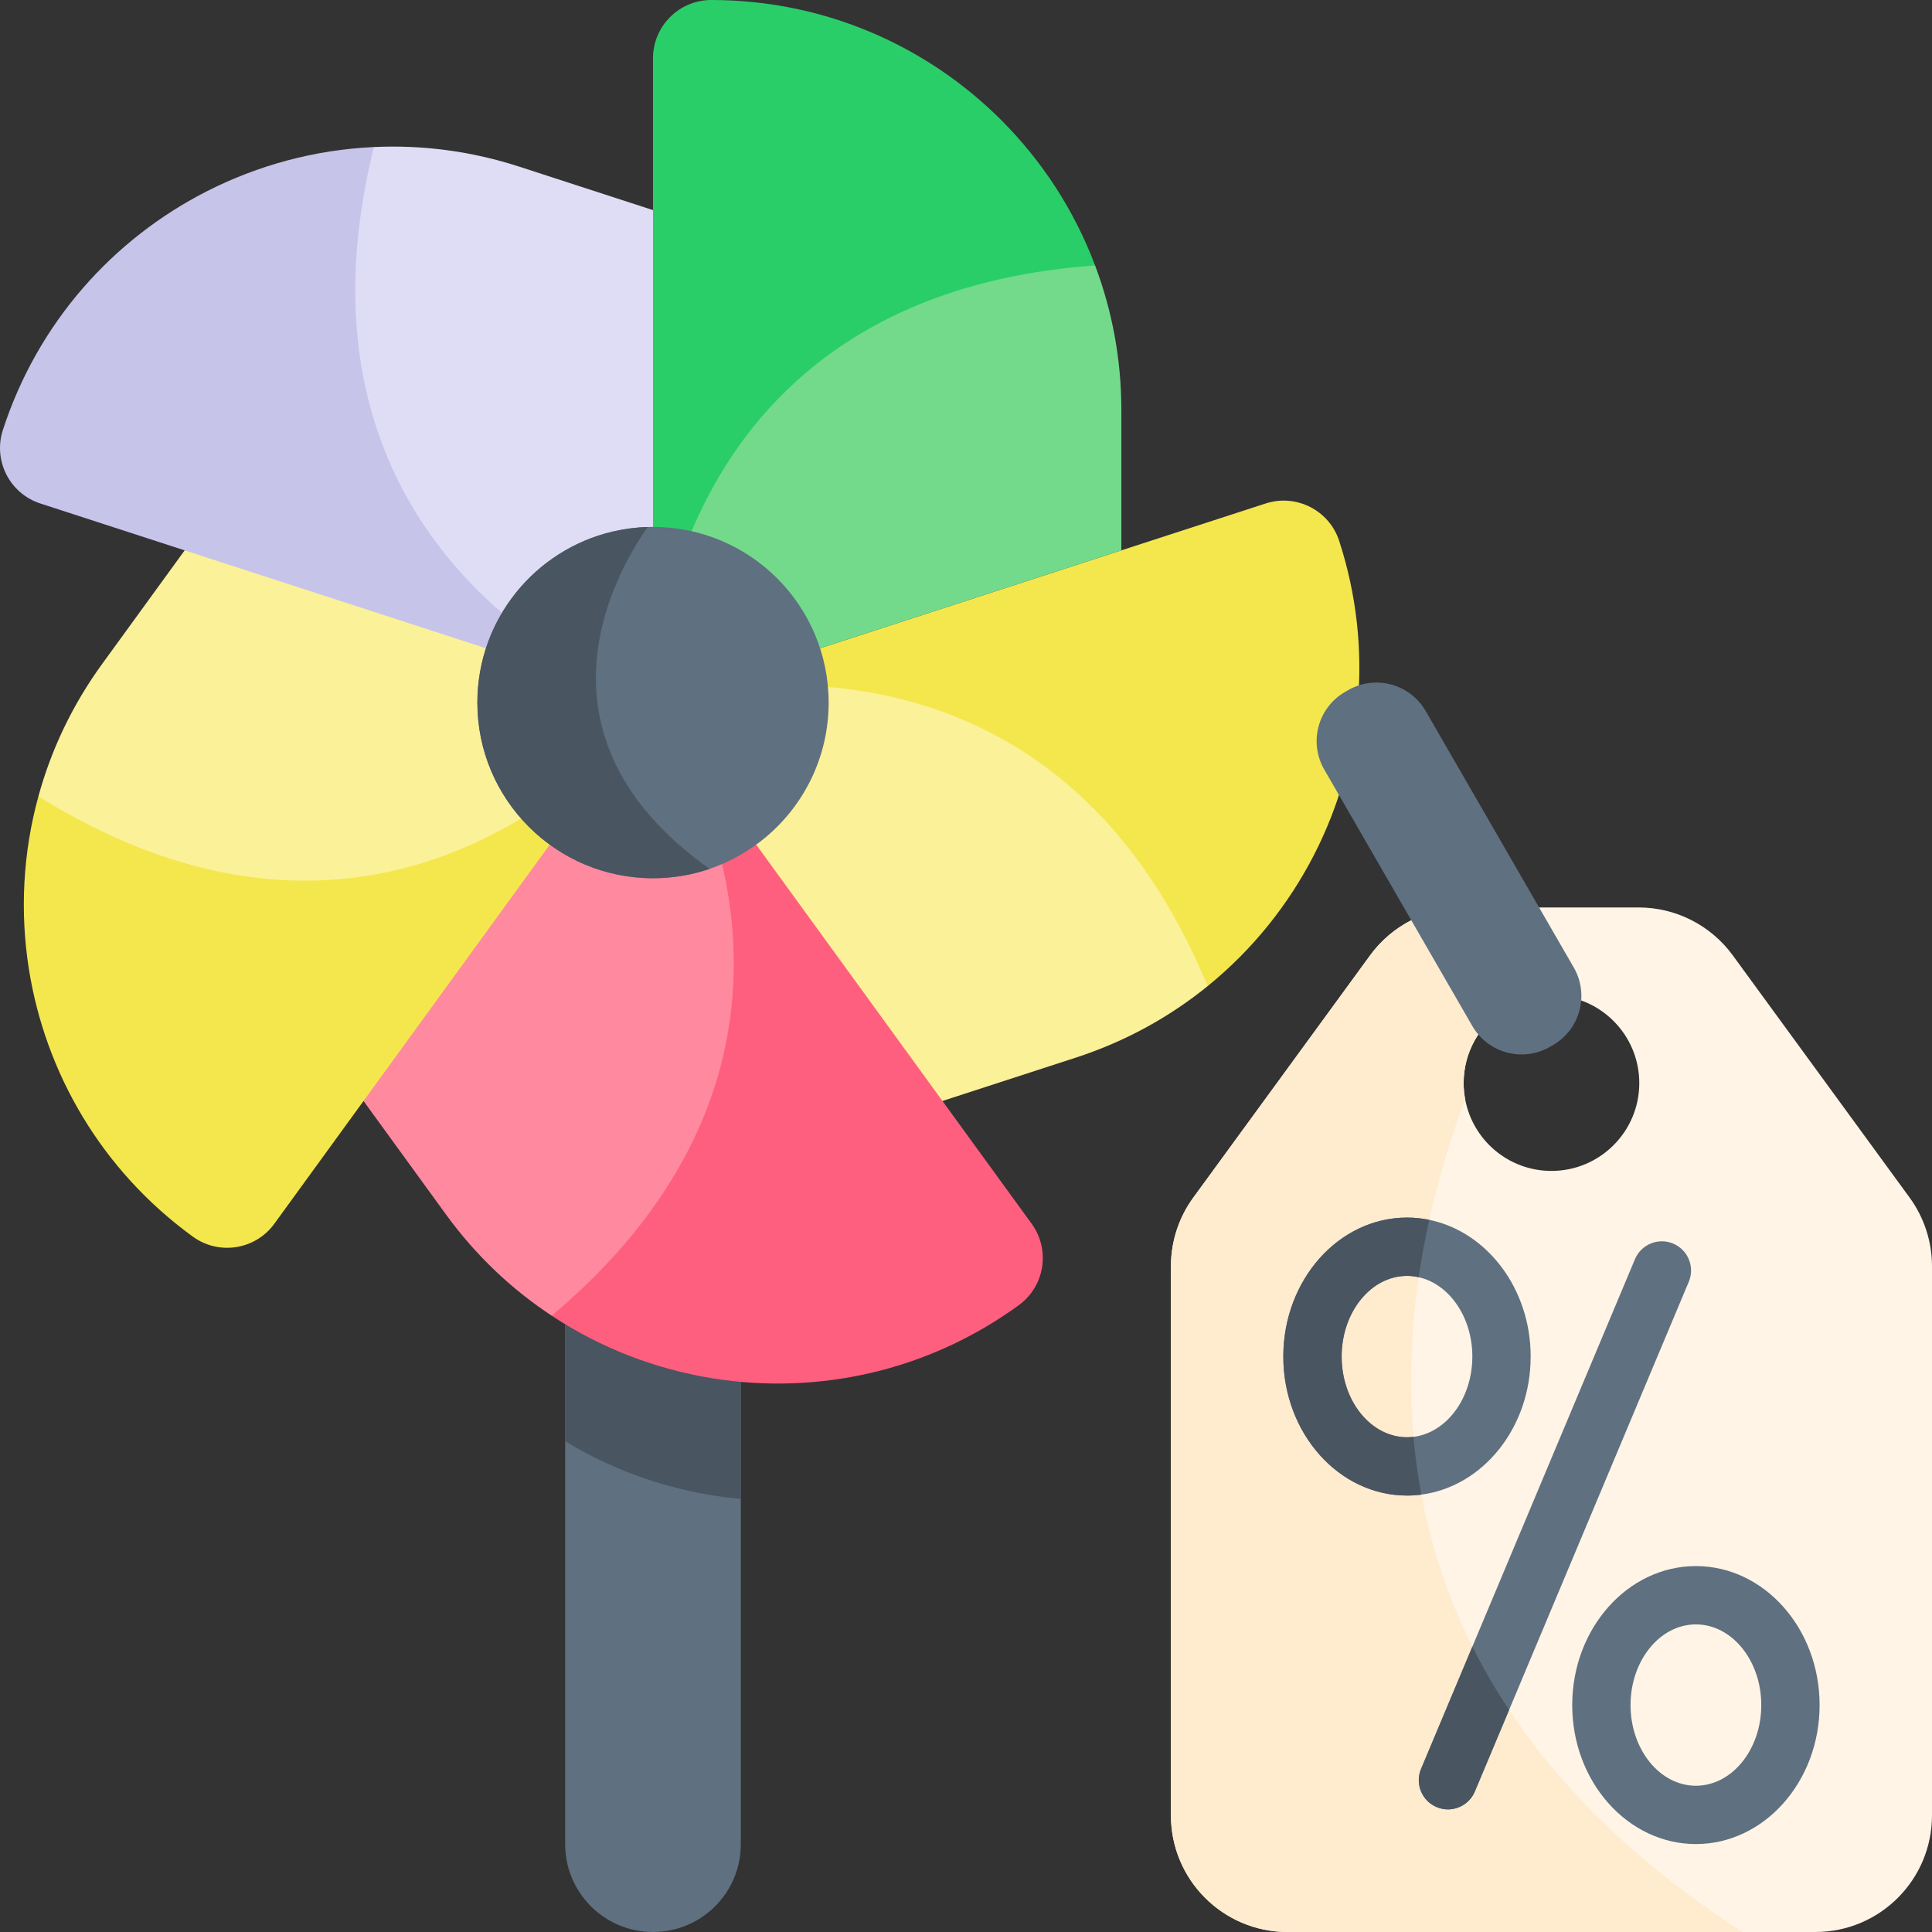
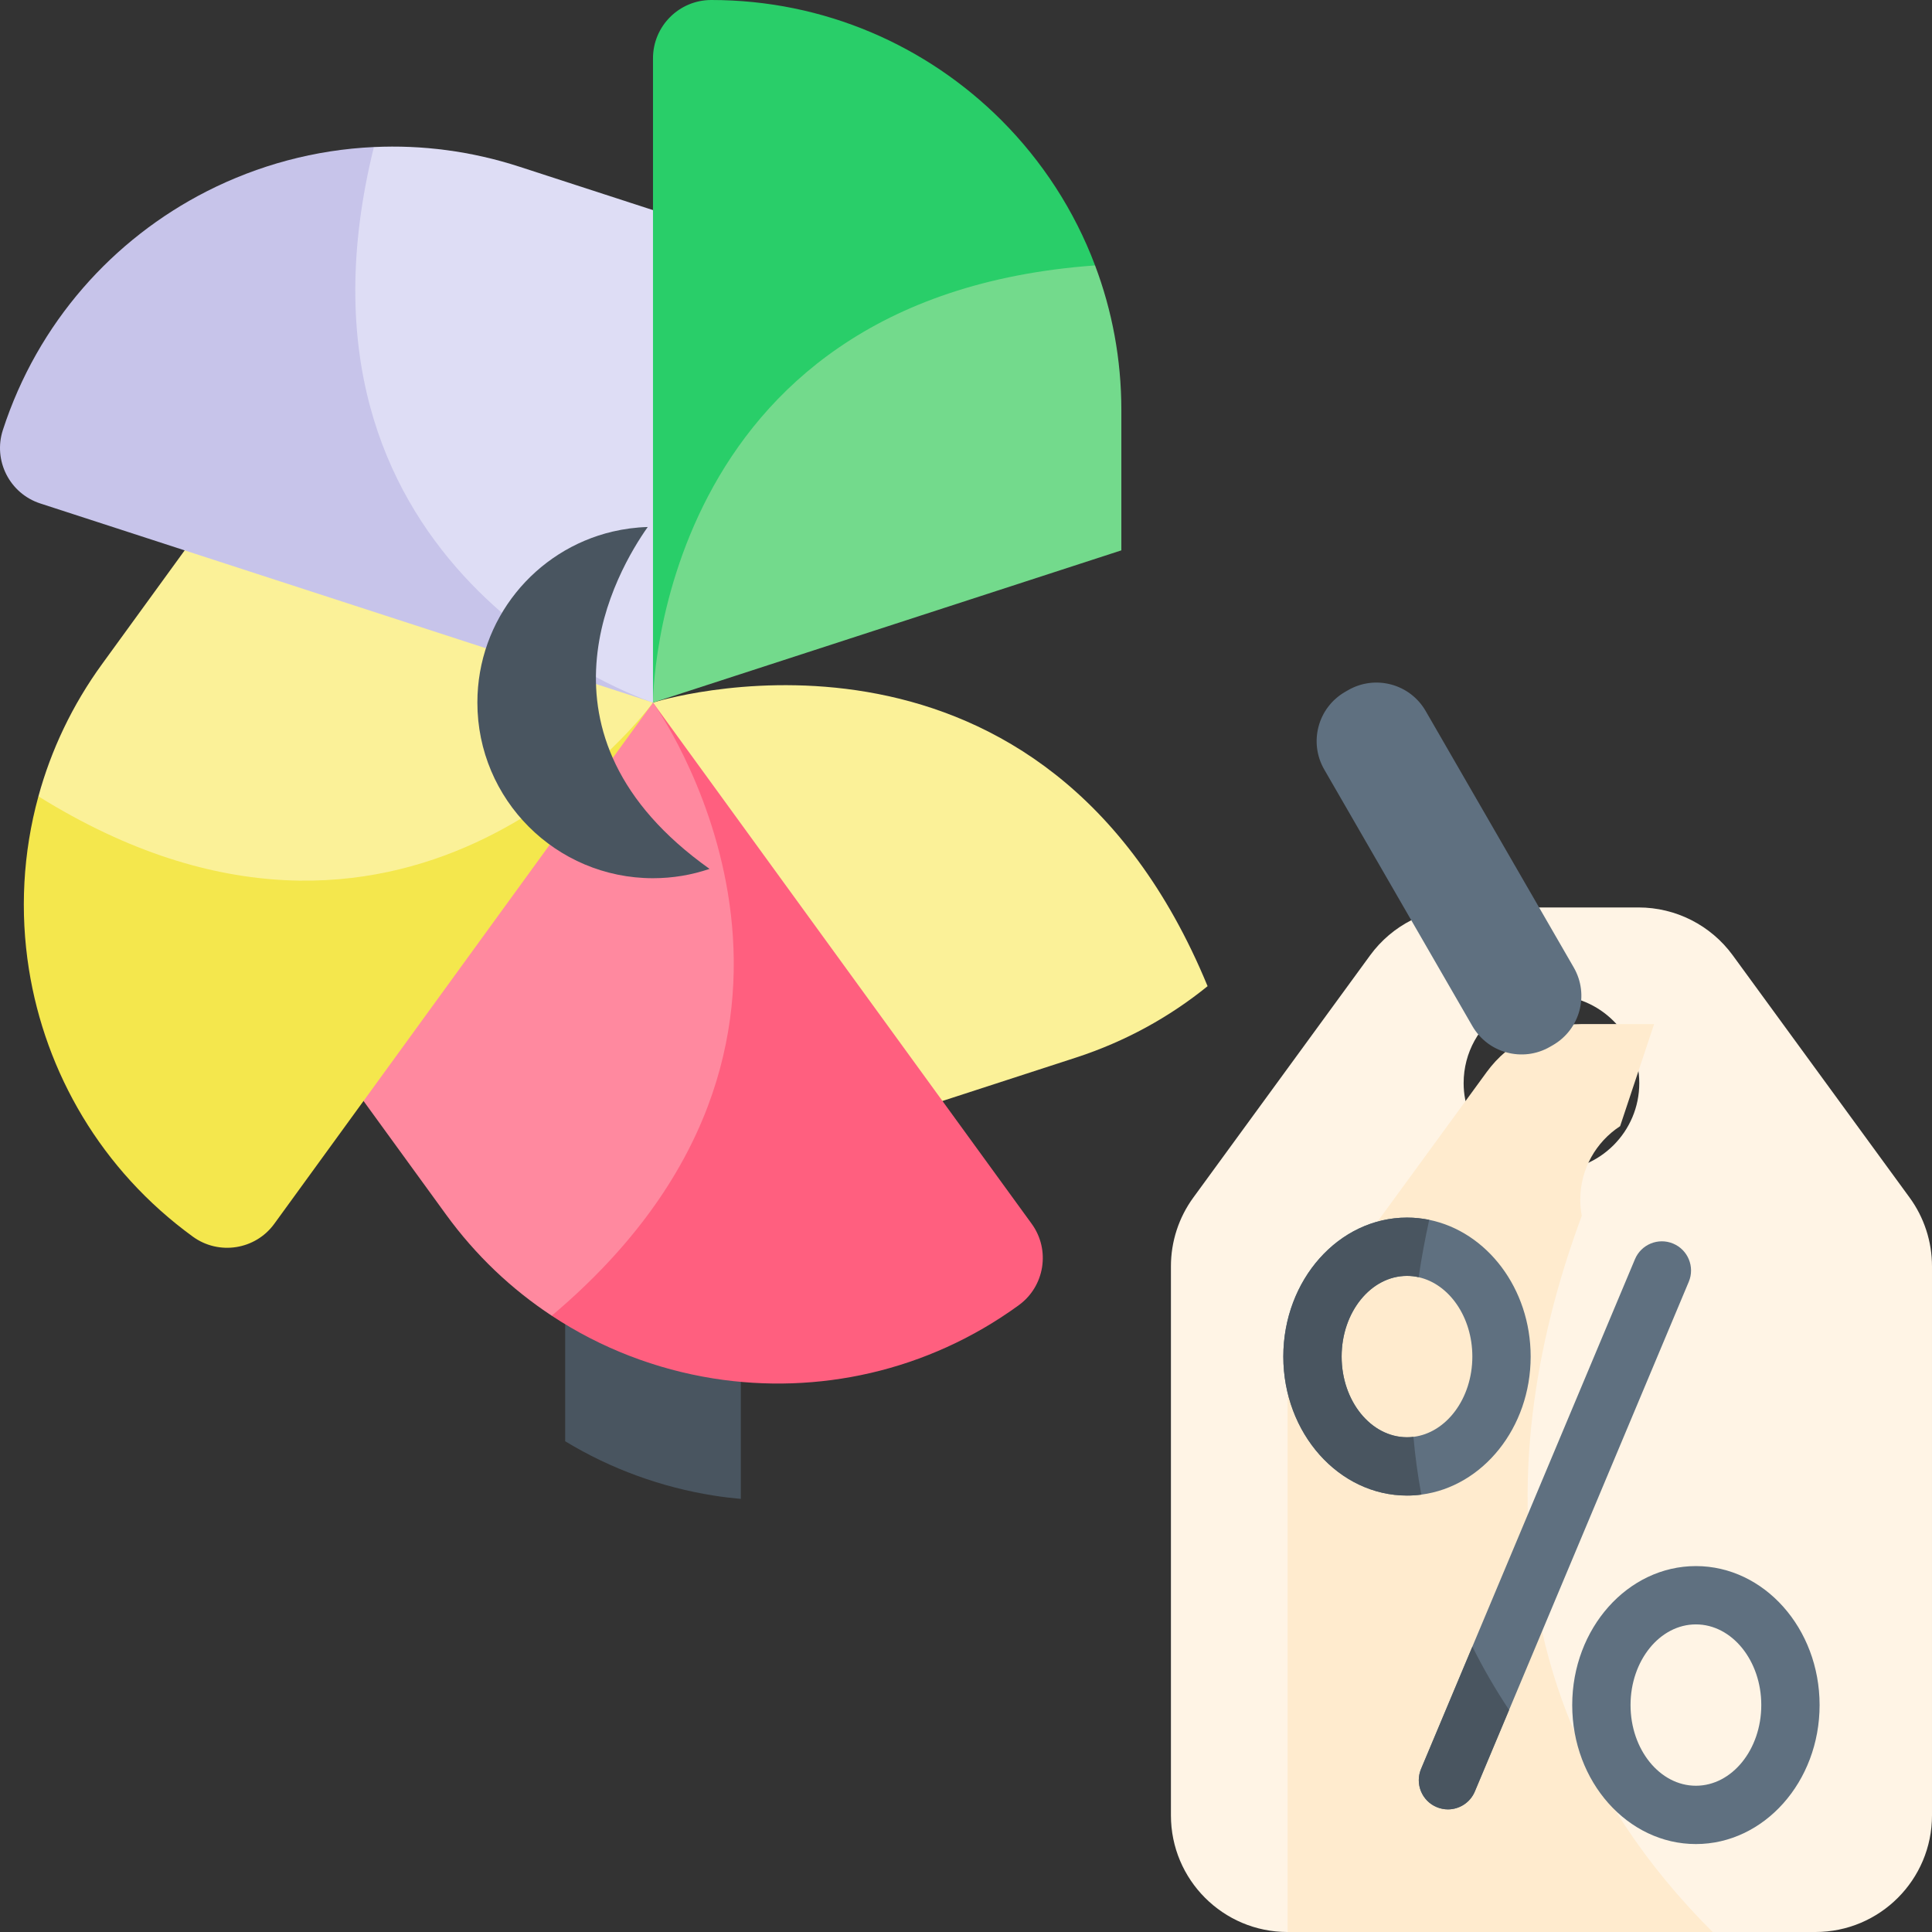
<svg xmlns="http://www.w3.org/2000/svg" id="Capa_1" enable-background="new 0 0 512 512" height="512" viewBox="0 0 512 512" width="512">
  <rect x="0" y="0" width="512" height="512" fill="#333333" stroke="none" />
  <g>
-     <path d="m196.324 310.308v178.428c0 12.848-10.417 23.264-23.275 23.264-12.848 0-23.275-10.416-23.275-23.264v-178.428z" fill="#5f7080" />
    <path d="m196.324 310.308v86.916c-2.411-.216-4.822-.505-7.212-.886-13.806-2.194-27.2-7.026-39.337-14.393v-71.637z" fill="#495560" />
-     <path d="m348.376 226.266c-6.841 13.415-16.454 25.428-28.354 35.082l-146.716-75.243 123.864-40.255 38.255-12.426c8.108-2.627 16.835 1.814 19.473 9.922 9.273 28.54 6.089 58.141-6.522 82.92z" fill="#f4e74d" />
    <path d="m320.023 261.347c-10.087 8.181-21.812 14.672-34.897 18.927l-73.718 23.955-38.358-118.042.258-.083c5.727-1.71 103.606-29.25 146.715 75.243z" fill="#fbf198" />
    <path d="m269.98 345.894c-24.264 17.639-53.401 23.759-80.869 19.421-15.176-2.411-29.838-8.005-42.902-16.639l27.076-162.15 100.115 137.783c5.019 6.904 3.483 16.568-3.42 21.585z" fill="#ff5f7f" />
    <path d="m146.21 348.676c-10.592-6.975-20.122-15.95-28.014-26.819l-45.56-62.715 100.414-72.956s.052.061.134.196c.031.041.062.082.103.144 4.1 5.904 59.376 89.236-27.077 162.15z" fill="#ff899f" />
    <path d="m172.833 186.485-100.135 137.824c-5.007 6.903-14.682 8.428-21.585 3.421-24.274-17.639-39.1-43.448-43.458-70.916-2.39-15.115-1.607-30.734 2.524-45.777z" fill="#f4e74d" />
    <path d="m173.06 186.187s-.031.041-.103.134c-.031.041-.072.093-.124.165-4.132 5.471-66.341 84.496-162.654 24.552 3.359-12.281 8.964-24.181 16.897-35.092l45.56-62.714z" fill="#fbf198" />
    <path d="m172.534 186.011-161.851-52.586c-8.119-2.638-12.559-11.354-9.922-19.473 9.273-28.529 29.24-50.609 54.009-63.24 13.641-6.944 28.735-11.035 44.313-11.745z" fill="#c7c4ea" />
    <path d="m211.408 68.145-38.348 118.042s-.021-.011-.062-.021-.103-.031-.185-.061l-.278-.093c-7.81-2.751-100.486-37.802-73.451-147.045 12.724-.598 25.778 1.051 38.606 5.223z" fill="#deddf5" />
    <path d="m290.205 70.339-117.156 115.848v-170.732c0-8.531 6.924-15.455 15.455-15.455 30.002 0 57.172 12.168 76.84 31.826 10.818 10.829 19.37 23.924 24.861 38.513z" fill="#29ce69" />
    <path d="m297.17 108.667v37.184l-123.863 40.254-.258.083s0-107.441 117.156-115.848c4.503 11.92 6.965 24.84 6.965 38.327z" fill="#73da8c" />
-     <path d="m219.598 186.187c0 14.29-6.439 27.066-16.567 35.597-4.379 3.689-9.448 6.594-14.991 8.479-4.709 1.607-9.747 2.473-14.991 2.473-25.706 0-46.539-20.843-46.539-46.549 0-22.028 15.29-40.481 35.844-45.313 2.998-.7 6.11-1.123 9.304-1.215.464-.011.927-.021 1.391-.021 25.706 0 46.549 20.843 46.549 46.549z" fill="#5f7080" />
    <path d="m188.04 230.263c-4.709 1.607-9.747 2.473-14.991 2.473-25.706 0-46.539-20.843-46.539-46.549 0-22.028 15.29-40.481 35.844-45.313 2.998-.7 6.11-1.123 9.304-1.215-8.026 11.343-33.701 54.987 16.382 90.604z" fill="#495560" />
    <path d="m506.054 317.355-46.858-64.188c-5.821-7.964-15.094-12.683-24.964-12.683h-46.168c-9.87 0-19.143 4.719-24.964 12.683l-1.226 1.679-45.622 62.509c-3.864 5.286-5.945 11.673-5.945 18.227v145.51c0 17.073 13.837 30.909 30.909 30.909h139.874c17.072 0 30.909-13.837 30.909-30.909v-145.51c0-6.554-2.081-12.941-5.945-18.227zm-107.615-49.815c3.647-2.391 8.026-3.782 12.714-3.782 12.848 0 23.274 10.417 23.274 23.275 0 12.848-10.427 23.274-23.274 23.274-11.395 0-20.884-8.191-22.873-19.009-.268-1.38-.402-2.802-.402-4.265 0-8.17 4.204-15.341 10.561-19.493z" fill="#fff4e5" />
-     <path d="m461.792 512h-120.576c-17.072 0-30.909-13.837-30.909-30.909v-145.51c0-6.553 2.081-12.941 5.945-18.227l45.622-62.509 1.226-1.679c5.821-7.964 15.094-12.683 24.964-12.683h19.38l-9.005 27.056c-6.357 4.152-10.561 11.323-10.561 19.493 0 1.463.134 2.885.402 4.265-21.616 58.049-33.062 151.92 73.512 220.703z" fill="#ffebce" />
+     <path d="m461.792 512h-120.576v-145.51c0-6.553 2.081-12.941 5.945-18.227l45.622-62.509 1.226-1.679c5.821-7.964 15.094-12.683 24.964-12.683h19.38l-9.005 27.056c-6.357 4.152-10.561 11.323-10.561 19.493 0 1.463.134 2.885.402 4.265-21.616 58.049-33.062 151.92 73.512 220.703z" fill="#ffebce" />
    <g fill="#5f7080">
      <path d="m447.543 339.681-47.621 113.468-7.964 18.968-1.113 2.648c-1.236 2.957-4.111 4.74-7.13 4.74-.999 0-2.009-.196-2.988-.608-3.936-1.648-5.78-6.182-4.132-10.117l3.101-7.387 10.499-25.026 43.087-102.67c1.659-3.936 6.182-5.78 10.118-4.132 3.937 1.648 5.792 6.181 4.143 10.116z" />
      <path d="m378.76 323.269c-1.906-.391-3.884-.598-5.893-.598-18.071 0-32.774 16.516-32.774 36.833 0 20.307 14.702 36.833 32.774 36.833 1.288 0 2.555-.082 3.802-.248 16.289-2.122 28.972-17.721 28.972-36.586 0-18.049-11.612-33.102-26.881-36.234zm-4.183 57.511c-.567.072-1.133.103-1.71.103-9.551 0-17.319-9.592-17.319-21.379 0-11.797 7.768-21.379 17.319-21.379 1.051 0 2.092.113 3.091.35 8.078 1.793 14.229 10.54 14.229 21.029-.001 11.077-6.863 20.215-15.61 21.276z" />
      <path d="m449.429 415.028c-18.072 0-32.774 16.526-32.774 36.833s14.702 36.833 32.774 36.833c18.082 0 32.784-16.526 32.784-36.833s-14.702-36.833-32.784-36.833zm0 58.212c-9.551 0-17.319-9.592-17.319-21.379s7.769-21.379 17.319-21.379c9.561 0 17.33 9.592 17.33 21.379s-7.769 21.379-17.33 21.379z" />
    </g>
    <path d="m374.577 380.78c.443 5.069 1.133 10.18 2.091 15.31-1.247.165-2.514.248-3.802.248-18.071 0-32.774-16.526-32.774-36.833 0-20.317 14.702-36.833 32.774-36.833 2.009 0 3.987.206 5.893.598-1.092 4.945-2.04 10.014-2.803 15.207-.999-.237-2.04-.35-3.091-.35-9.551 0-17.319 9.582-17.319 21.379 0 11.787 7.768 21.379 17.319 21.379.579-.001 1.145-.032 1.712-.105z" fill="#495560" />
    <path d="m399.923 453.149-7.964 18.968-1.113 2.648c-1.236 2.957-4.111 4.74-7.13 4.74-.999 0-2.009-.196-2.988-.608-3.936-1.648-5.78-6.182-4.132-10.117l3.101-7.387 10.499-25.026c2.803 5.624 6.028 11.229 9.727 16.782z" fill="#495560" />
    <path d="m411.549 276.964-.79.456c-7.203 4.158-16.412 1.691-20.571-5.512l-39.244-67.973c-4.158-7.203-1.691-16.412 5.512-20.571l.79-.456c7.203-4.158 16.412-1.691 20.571 5.512l39.244 67.973c4.158 7.202 1.69 16.412-5.512 20.571z" fill="#5f7080" />
  </g>
</svg>